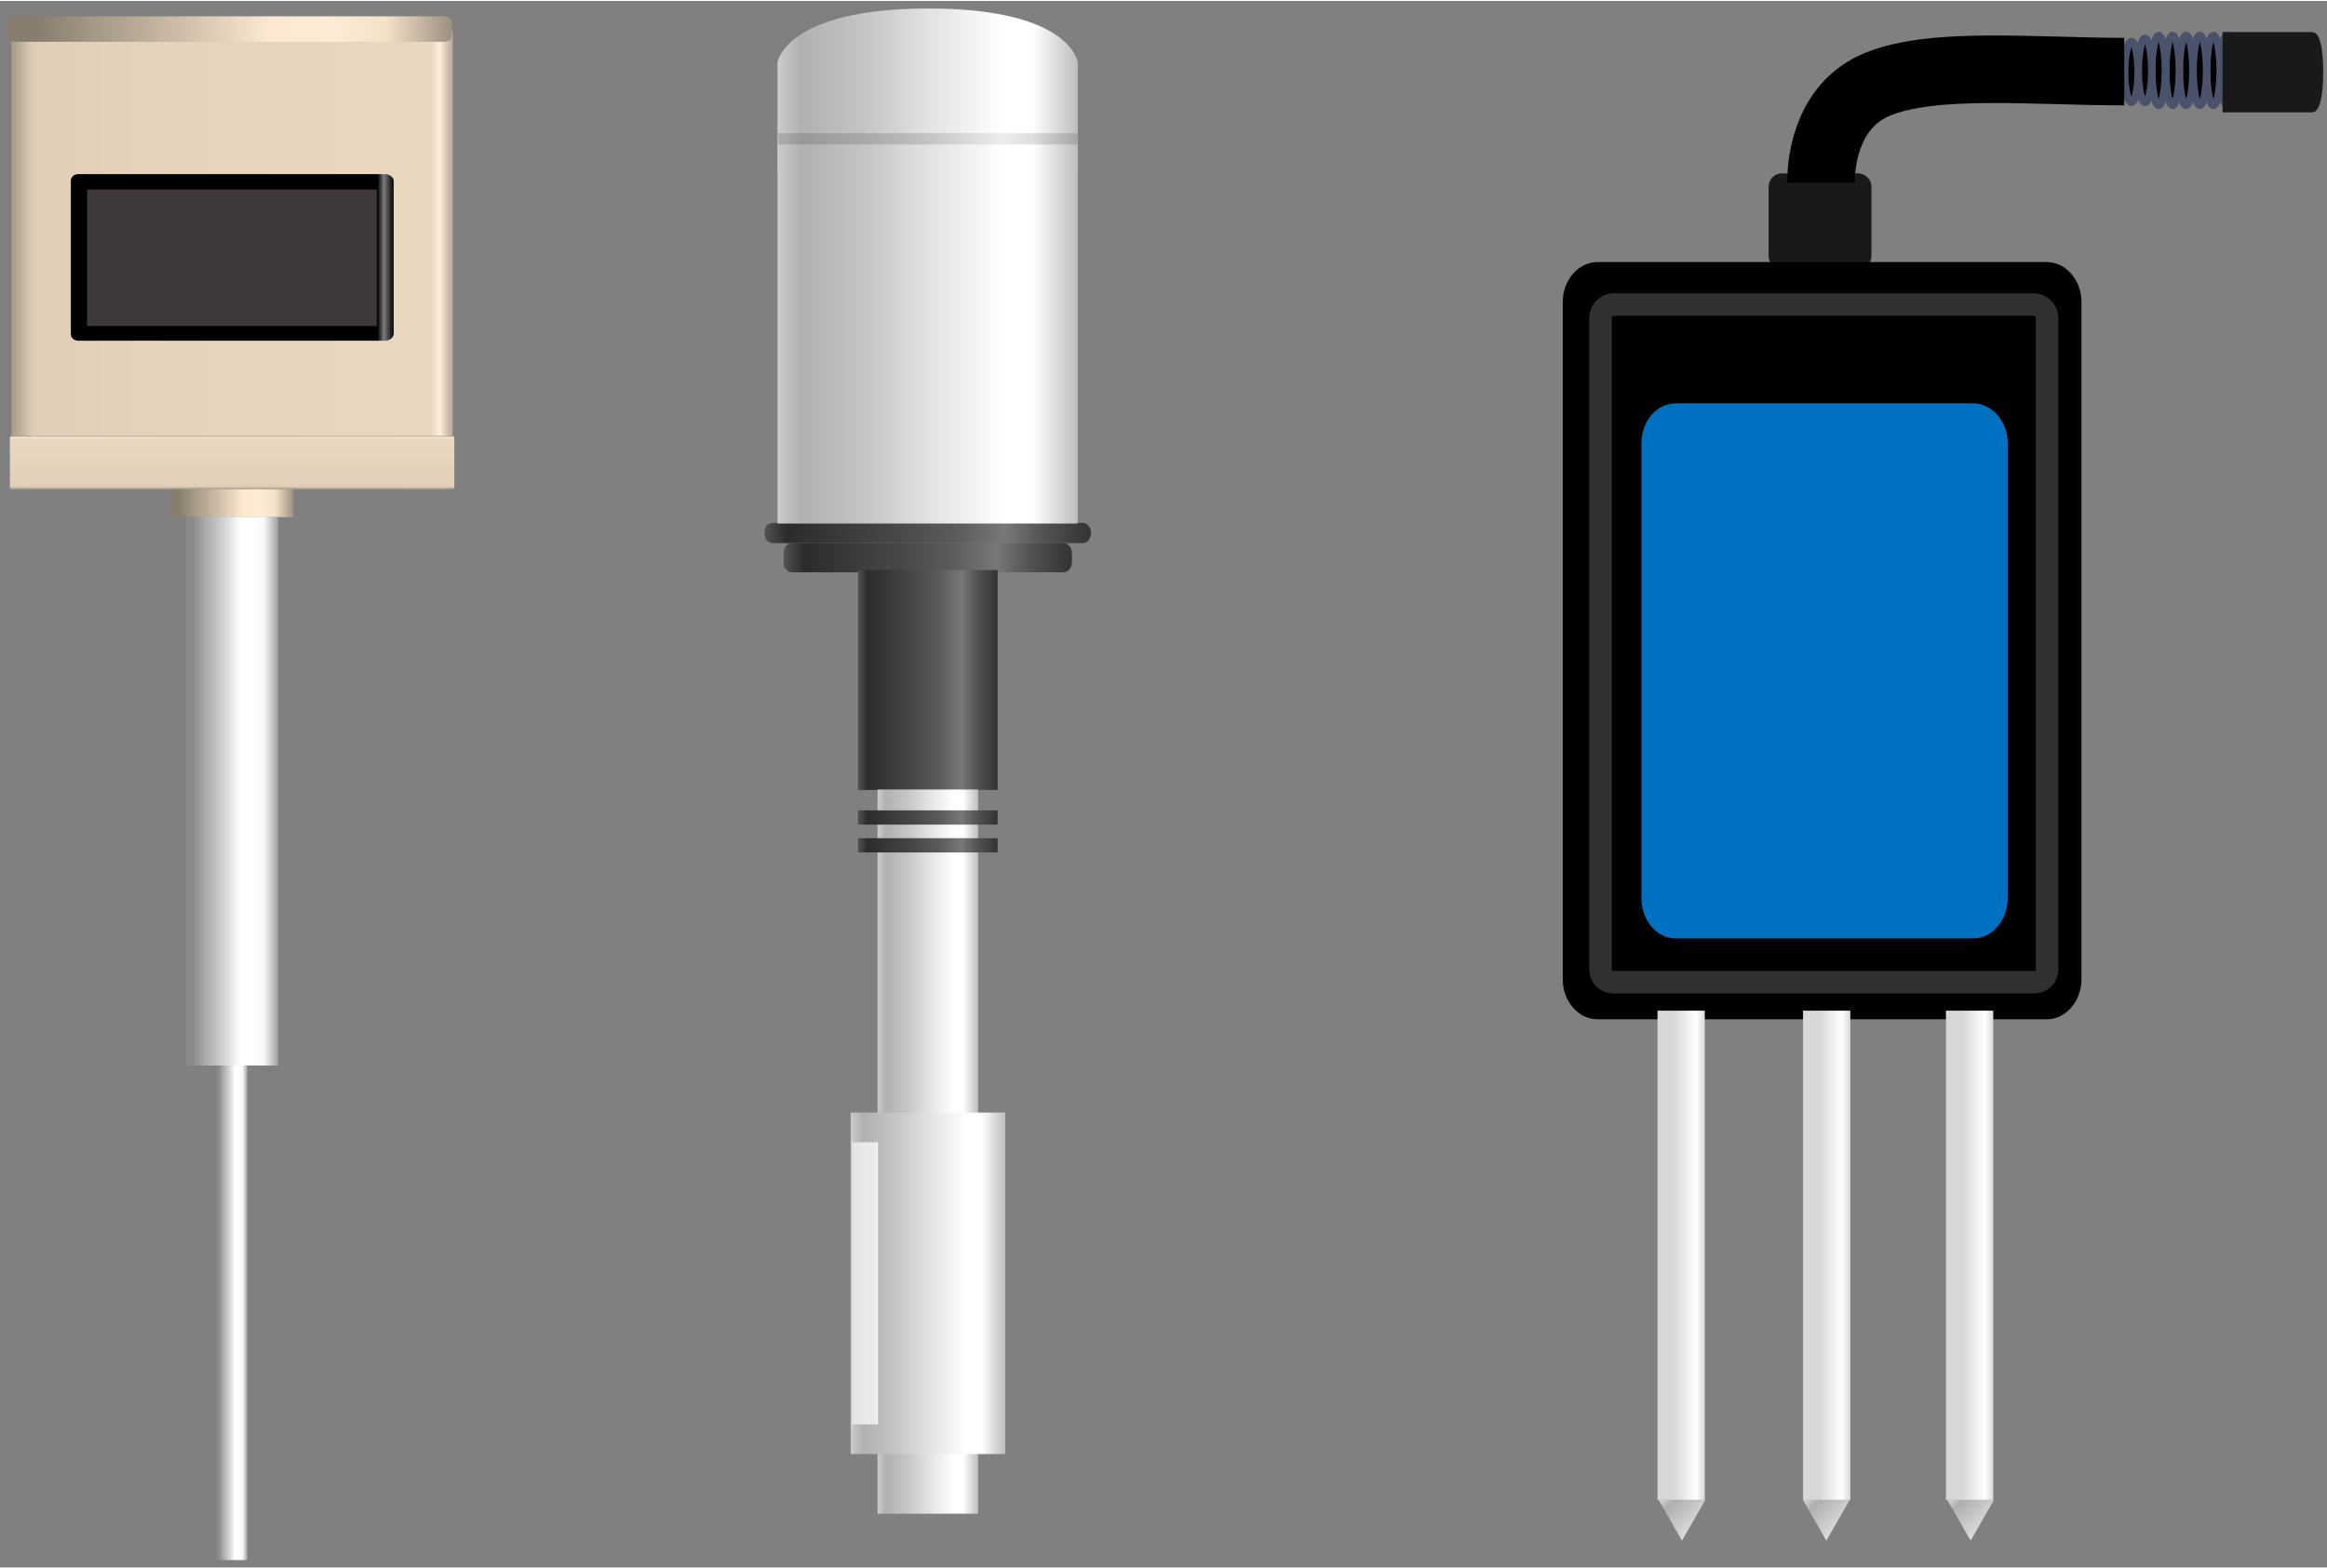
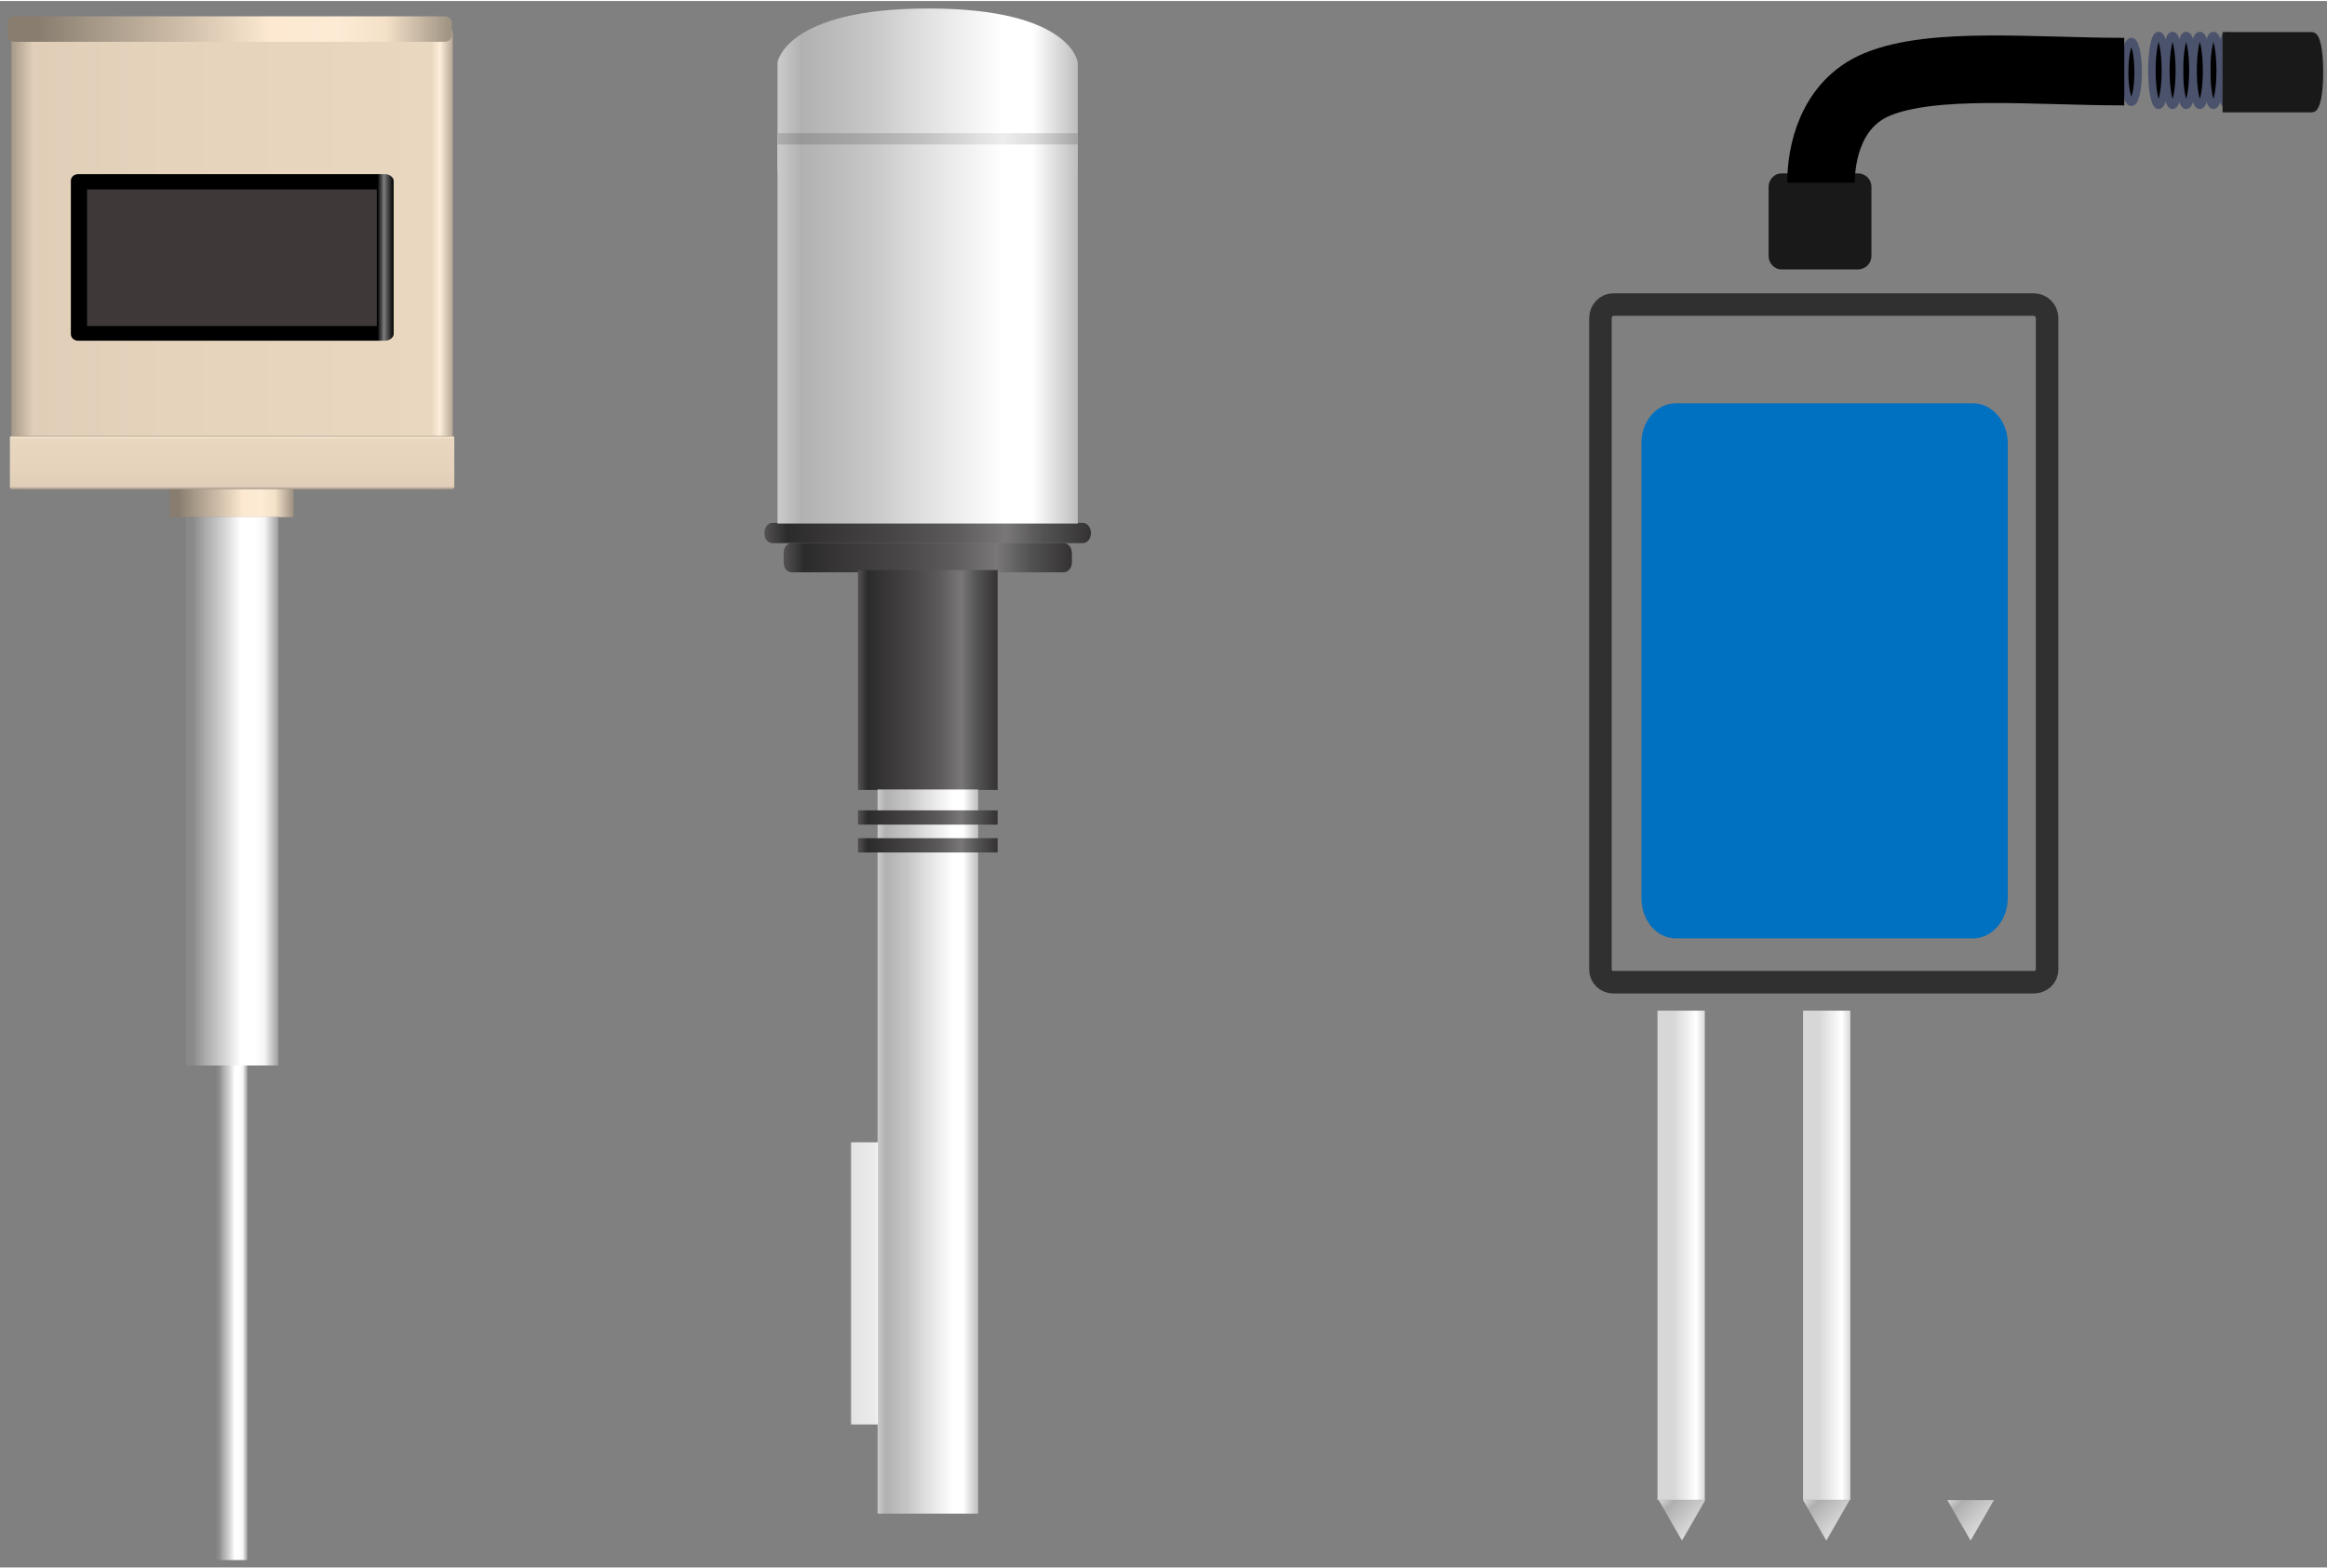
<svg xmlns="http://www.w3.org/2000/svg" viewBox="0 0 310 208.735" width="310" height="209">
  <rect x="0" y="0" width="310" height="208.735" fill="#808080" stroke="none" />
  <defs>
    <linearGradient id="lg1" y1="0%" y2="0%" x1="100%" x2="0%">
      <stop stop-color="#b3a593" offset="0" />
      <stop stop-color="#fdeeda" offset="0.03" />
      <stop stop-color="#e9d7bf" offset="0.05" />
      <stop stop-color="#e5d3bc" offset="0.64" />
      <stop stop-color="#e0ceb8" offset="0.95" />
      <stop stop-color="#a69988" offset="1" />
    </linearGradient>
    <linearGradient id="lg2" y1="0%" y2="0%" x1="100%" x2="0%">
      <stop stop-color="#9e9e9e" offset="0" />
      <stop stop-color="#f6f6f6" offset="0.15" />
      <stop stop-color="#ffffff" offset="0.26" />
      <stop stop-color="#ffffff" offset="0.41" />
      <stop stop-color="#d1d1d1" offset="0.6" />
      <stop stop-color="#a8a8a8" offset="0.8" />
      <stop stop-color="#898989" offset="0.93" />
    </linearGradient>
    <linearGradient id="lg3" y1="0%" y2="0%" x1="100%" x2="0%">
      <stop stop-color="#9c9080" offset="0" />
      <stop stop-color="#f4e1c8" offset="0.15" />
      <stop stop-color="#fdebd5" offset="0.26" />
      <stop stop-color="#fde9d1" offset="0.41" />
      <stop stop-color="#d0bfaa" offset="0.6" />
      <stop stop-color="#a69988" offset="0.8" />
      <stop stop-color="#887d6f" offset="0.93" />
    </linearGradient>
    <linearGradient id="lg4" y1="0%" y2="0%" x1="100%" x2="0%">
      <stop stop-color="#000000" offset="0" />
      <stop stop-color="#7c7c7c" offset="0.03" />
      <stop stop-color="#000000" offset="0.05" />
      <stop stop-color="#000000" offset="0.64" />
      <stop stop-color="#000000" offset="0.95" />
      <stop stop-color="#000000" offset="1" />
    </linearGradient>
    <linearGradient id="lg5" y1="0%" y2="100%" x1="0%" x2="0%">
      <stop stop-color="#b3a593" offset="0" />
      <stop stop-color="#fdeeda" offset="0.03" />
      <stop stop-color="#e9d7bf" offset="0.05" />
      <stop stop-color="#e5d3bc" offset="0.64" />
      <stop stop-color="#e0ceb8" offset="0.95" />
      <stop stop-color="#a69988" offset="1" />
    </linearGradient>
    <linearGradient id="lg6" y1="0%" y2="0%" x1="100%" x2="0%">
      <stop stop-color="#bdbdbd" offset="0" />
      <stop stop-color="#ffffff" offset="0.15" />
      <stop stop-color="#ffffff" offset="0.25" />
      <stop stop-color="#dfdfdf" offset="0.52" />
      <stop stop-color="#c7c7c7" offset="0.69" />
      <stop stop-color="#bcbcbc" offset="0.8" />
      <stop stop-color="#b1b1b1" offset="0.92" />
      <stop stop-color="#cbcbcb" offset="1" />
    </linearGradient>
    <linearGradient id="lg7" y1="0%" y2="0%" x1="100%" x2="0%">
      <stop stop-color="#343232" offset="0" />
      <stop stop-color="#555454" offset="0.15" />
      <stop stop-color="#797777" offset="0.26" />
      <stop stop-color="#5d5b5b" offset="0.41" />
      <stop stop-color="#484646" offset="0.6" />
      <stop stop-color="#383636" offset="0.8" />
      <stop stop-color="#2c2b2b" offset="0.93" />
      <stop stop-color="#535151" offset="1" />
    </linearGradient>
    <linearGradient id="lg8" y1="0%" y2="0%" x1="100%" x2="0%">
      <stop stop-color="#b5b5b5" offset="0" />
      <stop stop-color="#ffffff" offset="0.03" />
      <stop stop-color="#ebebeb" offset="0.08" />
      <stop stop-color="#e7e7e7" offset="0.64" />
      <stop stop-color="#e2e2e2" offset="0.95" />
      <stop stop-color="#a8a8a8" offset="1" />
    </linearGradient>
    <linearGradient id="lg9" y1="0%" y2="0%" x1="100%" x2="0%">
      <stop stop-color="#a3a3a4" offset="0" />
      <stop stop-color="#dededf" offset="0.15" />
      <stop stop-color="#ededed" offset="0.25" />
      <stop stop-color="#c0c0c1" offset="0.52" />
      <stop stop-color="#ababac" offset="0.69" />
      <stop stop-color="#a1a1a2" offset="0.8" />
      <stop stop-color="#989899" offset="0.92" />
      <stop stop-color="#afafb0" offset="1" />
    </linearGradient>
    <linearGradient id="lg10" y1="0%" y2="0%" x1="0%" x2="100%">
      <stop stop-color="#d7d7d7" offset="0.34" />
      <stop stop-color="#ffffff" offset="0.82" />
      <stop stop-color="#d8d8d8" offset="1" />
    </linearGradient>
    <linearGradient id="lg11" y1="6" y2="-0" gradientUnits="userSpaceOnUse" x1="6" x2="0">
      <stop stop-color="#d8d8d8" offset="0.34" />
      <stop stop-color="#afafaf" offset="0.82" />
      <stop stop-color="#d8d8d8" offset="1" />
    </linearGradient>
  </defs>
  <g transform="translate(1,1)">
    <g transform="translate(-0,1.04)">
      <path id="shape1" d="M.9,0L57.8,0C58.3,0,58.8,.4,58.8,.9L58.8,60.7C58.8,61.2,58.3,61.6,57.8,61.6L.9,61.6C.4,61.6,0,61.2,0,60.7L0,.9C0,.4,.4,0,.9,0z" fill-rule="evenodd" fill="url(#lg1)" transform="translate(0.52,1.35)" />
      <path id="shape2" d="M0,0L4.1,0L4.1,66.3L0,66.3L0,0z" fill-rule="evenodd" fill="url(#lg2)" transform="translate(27.86,139.41)" />
      <path id="shape3" d="M0,0L16.5,0L16.5,4.1L0,4.1L0,0z" fill-rule="evenodd" fill="url(#lg3)" transform="translate(21.62,62.64)" />
      <path id="shape4" d="M0,0L12.3,0L12.3,73.1L0,73.1L0,0z" fill-rule="evenodd" fill="url(#lg2)" transform="translate(23.78,66.71)" />
      <path id="shape5" d="M1,0L58.2,0C58.8,0,59.2,.4,59.2,.8L59.2,2.5C59.2,3,58.8,3.4,58.2,3.4L1,3.4C.4,3.4,0,3,0,2.5L0,.8C0,.4,.4,0,1,0z" fill-rule="evenodd" fill="url(#lg3)" transform="translate(0,0)" />
      <path id="shape6" d="M1,0L41.9,0C42.4,0,43,.4,43,.9L43,21.3C43,21.8,42.4,22.2,41.9,22.2L1,22.2C.4,22.2,0,21.8,0,21.3L0,.9C0,.4,.4,0,1,0z" fill-rule="evenodd" fill="url(#lg4)" transform="translate(8.44,21.03)" />
      <path id="shape7" d="M0,0L38.6,0L38.6,18.2L0,18.2L0,0z" fill-rule="evenodd" fill="#3e3938" transform="translate(10.6,23.07)" />
      <path id="shape8" d="M.3,0L58.9,0C59.1,0,59.2,0,59.2,.3L59.2,6.8C59.2,7,59.1,7.1,58.9,7.1L.3,7.1C.1,7.1,0,7,0,6.8L0,.3C0,0,.1,0,.3,0z" fill-rule="evenodd" fill="url(#lg5)" transform="translate(0.32,55.92)" />
    </g>
    <g transform="translate(100.84,0)">
      <path id="shape9" d="M0,21.6L40,21.6L40,7.2C40,7.2,39.2,0,20.1,0C1,0,0,7.2,0,7.2L0,21.6z" fill-rule="evenodd" fill="url(#lg6)" transform="translate(1.74,-0)" />
      <path id="shape10" d="M1.1,0L42.4,0C43,0,43.5,.6,43.5,1.4C43.5,2.1,43,2.7,42.4,2.7L1.1,2.7C.4,2.7,0,2.1,0,1.4C0,.6,.4,0,1.1,0z" fill-rule="evenodd" fill="url(#lg7)" transform="translate(0,68.54)" />
      <path id="shape11" d="M1.1,0L37.3,0C37.9,0,38.4,.6,38.4,1.4L38.4,2.6C38.4,3.3,37.9,3.9,37.3,3.9L1.1,3.9C.4,3.9,0,3.3,0,2.6L0,1.4C0,.6,.4,0,1.1,0z" fill-rule="evenodd" fill="url(#lg7)" transform="translate(2.56,71.23)" />
      <path id="shape12" d="M0,0L18.6,0L18.6,29.3L0,29.3L0,0z" fill-rule="evenodd" fill="url(#lg7)" transform="translate(12.46,74.83)" />
      <path id="shape13" d="M0,0L13.4,0L13.4,96.5L0,96.5L0,0z" fill-rule="evenodd" fill="url(#lg6)" transform="translate(15.07,104.07)" />
-       <path id="shape14" d="M0,0L20.6,0L20.6,45.5L0,45.5L0,0z" fill-rule="evenodd" fill="url(#lg6)" transform="translate(11.48,147.12)" />
      <path id="shape15" d="M0,0L18.6,0L18.6,1.9L0,1.9L0,0z" fill-rule="evenodd" fill="url(#lg7)" transform="translate(12.46,106.85)" />
      <path id="shape16" d="M0,0L18.6,0L18.6,1.9L0,1.9L0,0z" fill-rule="evenodd" fill="url(#lg7)" transform="translate(12.46,110.56)" />
      <path id="shape17" d="M0,0L3.7,0L3.7,37.6L0,37.6L0,0z" fill-rule="evenodd" fill="url(#lg8)" transform="translate(11.48,151.08)" />
      <path id="shape18" d="M0,51.9L40,51.9L40,0L0,0L0,51.9z" fill-rule="evenodd" fill="url(#lg6)" transform="translate(1.74,16.73)" />
      <path id="shape19" d="M0,1.5L40,1.5L40,0L0,0L0,1.5z" fill-rule="evenodd" fill="url(#lg9)" transform="translate(1.74,16.62)" />
    </g>
    <g transform="translate(207.19,3.6)">
      <path id="shape20" d="M1.7,0L11.9,0C12.9,0,13.7,.8,13.7,1.8L13.7,11C13.7,12,12.9,12.8,11.9,12.8L1.7,12.8C.8,12.8,0,12,0,11L0,1.8C0,.8,.8,0,1.7,0z" fill-rule="evenodd" fill="#191919" transform="translate(27.42,18.37)" />
-       <path id="shape21" d="M0,95.6C0,98.5,2.1,100.9,4.6,100.9L64.5,100.9C67,100.9,69.1,98.5,69.1,95.6L69.1,5.3C69.1,2.4,67,0,64.5,0L4.6,0C2.1,0,0,2.4,0,5.3L0,95.6z" fill-rule="evenodd" fill="#000000" transform="translate(-0,30.19)" />
-       <path id="shape22" d="M6.3,65.2L6.3,0L0,0L0,65.2L6.3,65.2z" fill-rule="evenodd" fill="url(#lg10)" transform="translate(51.05,129.94)" />
      <path id="shape23" d="M6.3,65.2L6.3,0L0,0L0,65.2L6.3,65.2z" fill-rule="evenodd" fill="url(#lg10)" transform="translate(12.62,129.94)" />
      <path id="shape24" d="M6.3,65.2L6.3,0L0,0L0,65.2L6.3,65.2z" fill-rule="evenodd" fill="url(#lg10)" transform="translate(32.01,129.94)" />
      <path id="shape25" d="M0,65.9C0,68.9,2,71.3,4.6,71.3L44.2,71.3C46.7,71.3,48.8,68.9,48.8,65.9L48.8,5.3C48.8,2.4,46.7,0,44.2,0L4.6,0C2,0,0,2.4,0,5.3L0,65.9z" fill-rule="evenodd" fill="#0070c0" transform="translate(10.48,49.01)" />
      <path id="shape26" d="M1.7,0L57.7,0C58.7,0,59.5,.8,59.5,1.8L59.5,88.6C59.5,89.6,58.7,90.3,57.7,90.3L1.7,90.3C.8,90.3,0,89.6,0,88.6L0,1.8C0,.8,.8,0,1.7,0z" stroke="#303030" fill="none" transform="translate(5.02,35.85)" stroke-width="3" />
      <path id="shape27" d="M6.2,0L0,0L3.1,5.4L6.2,0z" fill-rule="evenodd" fill="url(#lg11)" transform="translate(12.78,195.16)" />
      <path id="shape28" d="M6.2,0L0,0L3.1,5.4L6.2,0z" fill-rule="evenodd" fill="url(#lg11)" transform="translate(32.01,195.16)" />
      <path id="shape29" d="M6.2,0L0,0L3.1,5.4L6.2,0z" fill-rule="evenodd" fill="url(#lg11)" transform="translate(51.23,195.16)" />
      <g transform="translate(34.4,-0)">
        <g transform="translate(38.37,0)">
          <path id="shape30" d="M1.8,4.7C1.8,2.1,1.4,0,.9,0C.4,0,0,2.1,0,4.7C0,7.2,.4,9.3,.9,9.3C1.4,9.3,1.8,7.2,1.8,4.7z" fill-rule="evenodd" stroke="#4b526c" fill="#000000" transform="translate(14.83,0)" />
          <path id="shape31" d="M1.8,4.7C1.8,2.1,1.4,0,.9,0C.4,0,0,2.1,0,4.7C0,7.2,.4,9.3,.9,9.3C1.4,9.3,1.8,7.2,1.8,4.7z" fill-rule="evenodd" stroke="#4b526c" fill="#000000" transform="translate(13.01,0)" />
          <path id="shape32" d="M1.8,4.7C1.8,2.1,1.4,0,.9,0C.4,0,0,2.1,0,4.7C0,7.2,.4,9.3,.9,9.3C1.4,9.3,1.8,7.2,1.8,4.7z" fill-rule="evenodd" stroke="#4b526c" fill="#000000" transform="translate(11.2,0)" />
          <path id="shape33" d="M1.8,4.7C1.8,2.1,1.4,0,.9,0C.4,0,0,2.1,0,4.7C0,7.2,.4,9.3,.9,9.3C1.4,9.3,1.8,7.2,1.8,4.7z" fill-rule="evenodd" stroke="#4b526c" fill="#000000" transform="translate(9.38,0)" />
          <path id="shape34" d="M1.8,4.7C1.8,2.1,1.4,0,.9,0C.4,0,0,2.1,0,4.7C0,7.2,.4,9.3,.9,9.3C1.4,9.3,1.8,7.2,1.8,4.7z" fill-rule="evenodd" stroke="#4b526c" fill="#000000" transform="translate(7.57,0)" />
          <path id="shape35" d="M1.8,4.7C1.8,2.1,1.4,0,.9,0C.4,0,0,2.1,0,4.7C0,7.2,.4,9.3,.9,9.3C1.4,9.3,1.8,7.2,1.8,4.7z" fill-rule="evenodd" stroke="#4b526c" fill="#000000" transform="translate(5.71,0)" />
-           <path id="shape36" d="M1.8,4.3C1.8,1.9,1.4,0,.9,0C.4,0,0,1.9,0,4.3C0,6.6,.4,8.5,.9,8.5C1.4,8.5,1.8,6.6,1.8,4.3z" fill-rule="evenodd" stroke="#4b526c" fill="#000000" transform="translate(3.9,0.4)" />
          <path id="shape37" d="M1.8,4.1C1.8,1.8,1.4,0,.9,0C.4,0,0,1.8,0,4.1C0,6.3,.4,8.1,.9,8.1C1.4,8.1,1.8,6.3,1.8,4.1z" fill-rule="evenodd" stroke="#4b526c" fill="#000000" transform="translate(2.08,0.8)" />
          <path id="shape38" d="M1.8,3.5C1.8,1.6,1.4,0,.9,0C.4,0,0,1.6,0,3.5C0,5.4,.4,7,.9,7C1.4,7,1.8,5.4,1.8,3.5z" fill-rule="evenodd" stroke="#4b526c" fill="#000000" transform="translate(-0,1.56)" />
        </g>
        <path id="shape39" d="M0,9.7L11.4,9.7C12,9.7,12.4,7.6,12.4,5.1L12.4,4.6C12.4,2,12,0,11.4,0L0,0L0,9.7z" fill-rule="evenodd" stroke="#191919" fill="#191919" transform="translate(54,0.04)" />
        <path id="shape40" d="M0,15.1C0,11.4,1.2,4.6,7.5,2C15,-1.1,28.4,.3,40.4,.3" stroke="#000000" fill="none" transform="translate(0,4.51)" stroke-width="9" />
      </g>
    </g>
  </g>
</svg>